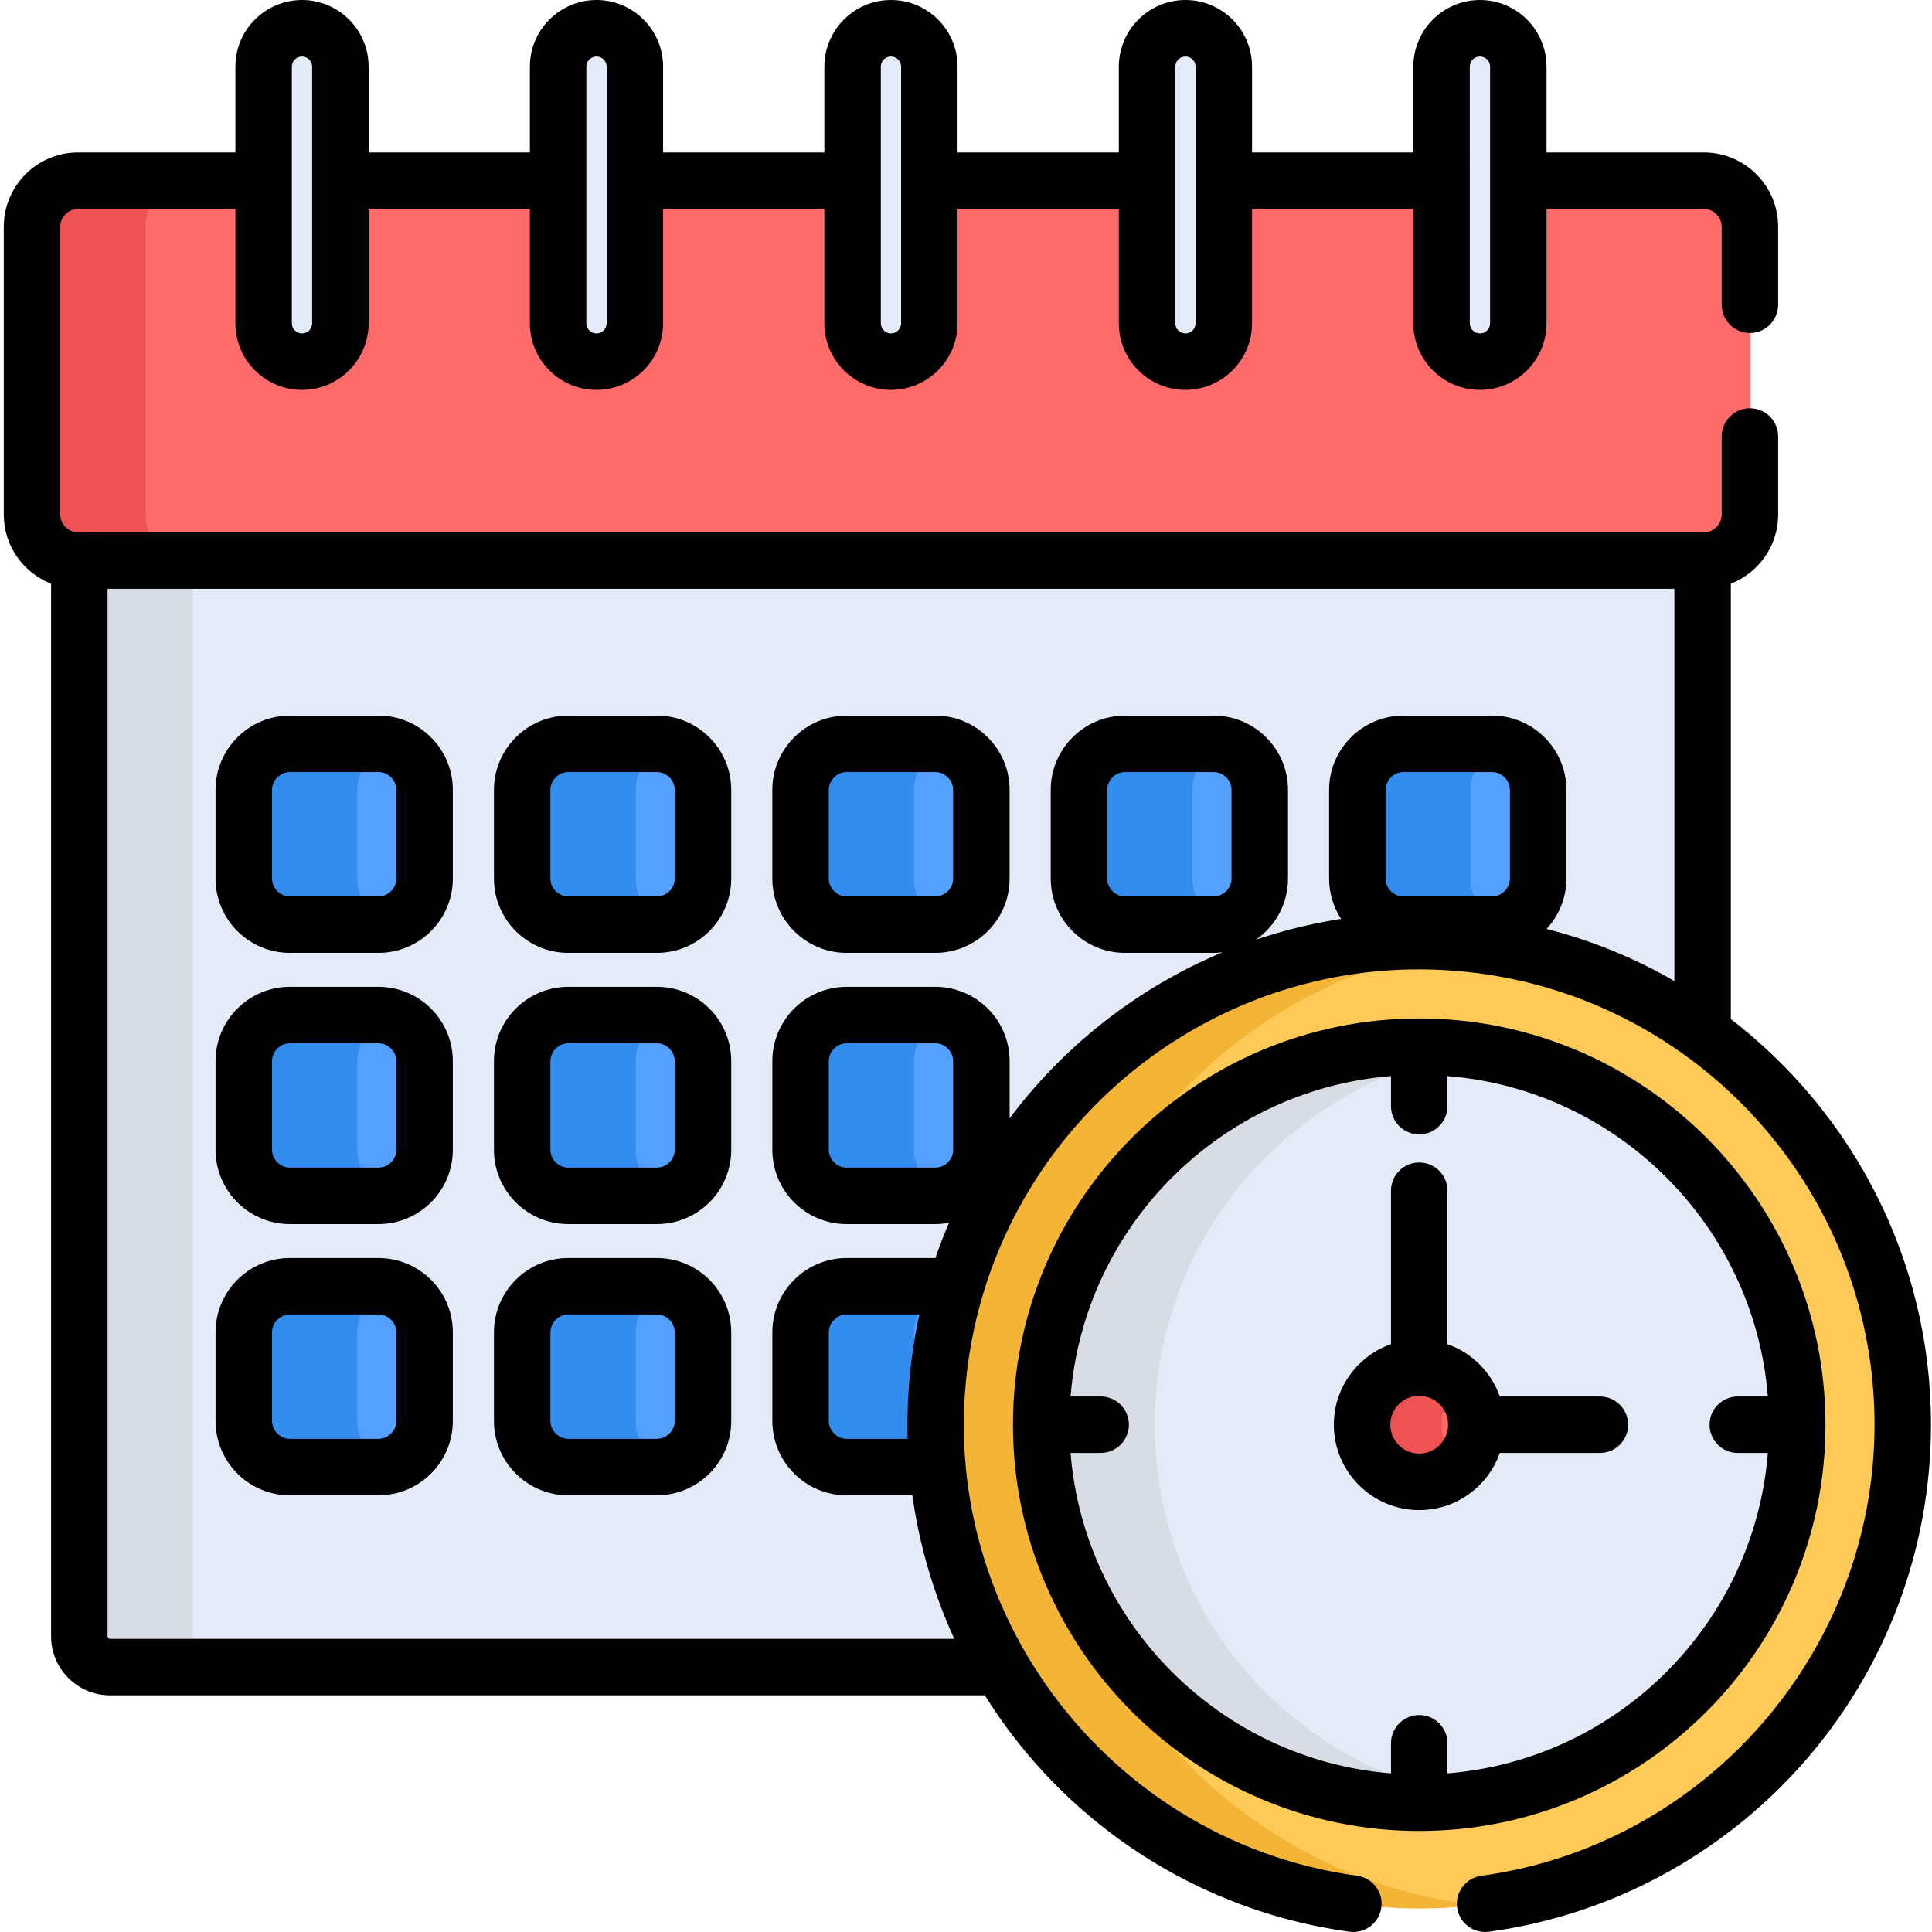
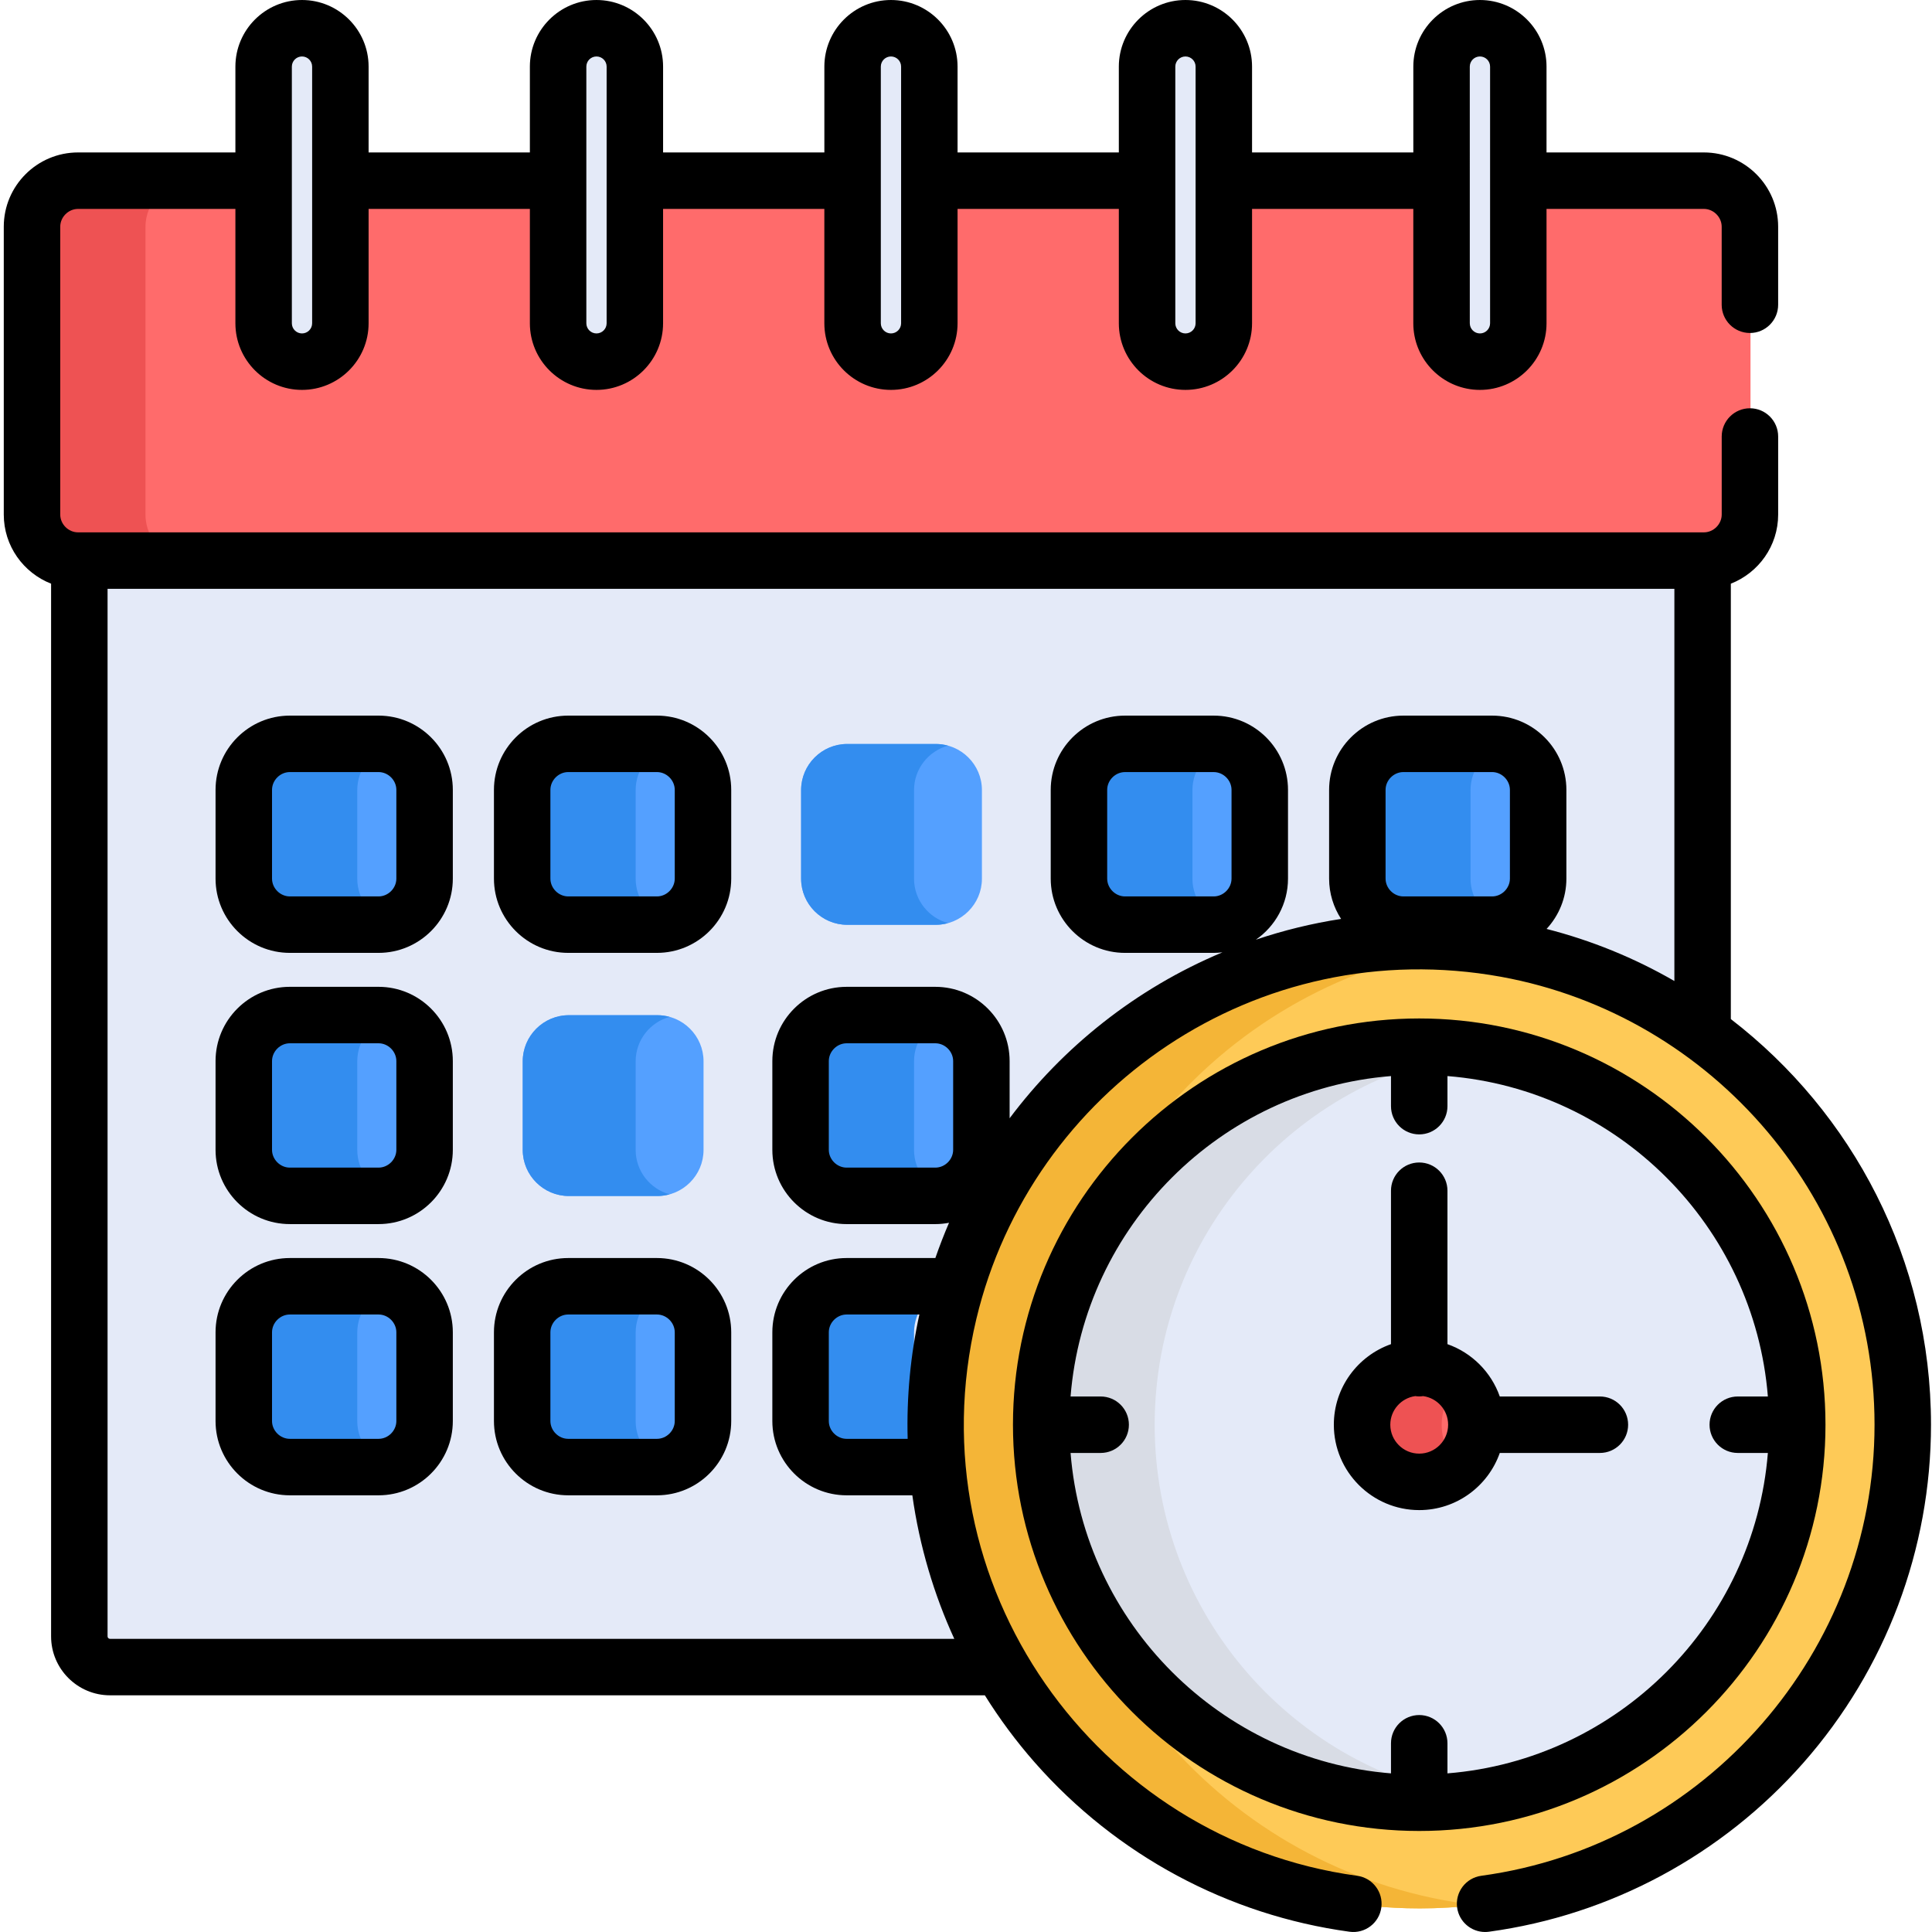
<svg xmlns="http://www.w3.org/2000/svg" height="511pt" viewBox="0 0 511 511.999" width="511pt">
  <path d="m252.602 377.602c0-70.77 52.383-123.152 123.152-123.152 28.055 0 53.996 9.023 75.102 24.316v-135.152h-430.188v290.082c0 4.496 3.645 8.137 8.137 8.137h241.035c-10.957-18.883-17.238-40.82-17.238-64.23zm0 0" fill="#e4eaf8" />
  <path d="m247.516 197.164h-23.508c-6.711 0-12.203 5.492-12.203 12.203v23.508c0 6.711 5.492 12.203 12.203 12.203h23.508c6.711 0 12.203-5.492 12.203-12.203v-23.508c0-6.711-5.488-12.203-12.203-12.203zm0 0" fill="#54a0ff" />
  <path d="m241.73 232.875v-23.508c0-5.602 3.832-10.34 8.996-11.758-1.027-.281-2.098-.445-3.211-.445h-23.508c-6.711 0-12.203 5.492-12.203 12.203v23.508c0 6.711 5.492 12.203 12.203 12.203h23.508c1.113 0 2.188-.164 3.211-.445-5.164-1.418-8.996-6.156-8.996-11.758zm0 0" fill="#338def" />
  <path d="m247.516 269.039h-23.508c-6.711 0-12.203 5.492-12.203 12.203v23.508c0 6.711 5.492 12.203 12.203 12.203h23.508c6.711 0 12.203-5.492 12.203-12.203v-23.508c0-6.711-5.488-12.203-12.203-12.203zm0 0" fill="#54a0ff" />
  <path d="m241.73 304.75v-23.508c0-5.602 3.832-10.34 8.996-11.758-1.027-.281-2.098-.445-3.211-.445h-23.508c-6.711 0-12.203 5.492-12.203 12.203v23.508c0 6.711 5.492 12.203 12.203 12.203h23.508c1.113 0 2.188-.164 3.211-.445-5.164-1.418-8.996-6.156-8.996-11.758zm0 0" fill="#338def" />
-   <path d="m247.516 340.914h-23.508c-6.711 0-12.203 5.488-12.203 12.203v23.508c0 6.711 5.492 12.203 12.203 12.203h23.508c6.711 0 12.203-5.492 12.203-12.203v-23.508c0-6.715-5.488-12.203-12.203-12.203zm0 0" fill="#54a0ff" />
  <path d="m241.73 376.625v-23.508c0-5.602 3.832-10.34 8.996-11.762-1.027-.281-2.098-.441-3.211-.441h-23.508c-6.711 0-12.203 5.488-12.203 12.203v23.508c0 6.711 5.492 12.203 12.203 12.203h23.508c1.113 0 2.188-.164 3.211-.445-5.164-1.422-8.996-6.156-8.996-11.758zm0 0" fill="#338def" />
-   <path d="m50.598 433.695v-290.082h-29.93v290.082c0 4.496 3.645 8.137 8.137 8.137h29.93c-4.496 0-8.137-3.641-8.137-8.137zm0 0" fill="#d8dce5" />
  <path d="m99.965 197.164h-23.508c-6.711 0-12.203 5.492-12.203 12.203v23.508c0 6.711 5.492 12.203 12.203 12.203h23.508c6.711 0 12.203-5.492 12.203-12.203v-23.508c0-6.711-5.488-12.203-12.203-12.203zm0 0" fill="#54a0ff" />
  <path d="m94.18 232.875v-23.508c0-5.602 3.832-10.34 8.996-11.758-1.027-.281-2.098-.445-3.211-.445h-23.508c-6.711 0-12.203 5.492-12.203 12.203v23.508c0 6.711 5.492 12.203 12.203 12.203h23.508c1.113 0 2.184-.164 3.211-.445-5.164-1.418-8.996-6.156-8.996-11.758zm0 0" fill="#338def" />
  <path d="m503.895 377.602c0 70.773-57.371 128.145-128.141 128.145-70.77 0-128.141-57.371-128.141-128.145 0-70.77 57.371-128.141 128.141-128.141 70.77 0 128.141 57.371 128.141 128.141zm0 0" fill="#feca57" />
  <path d="m277.543 377.602c0-65.707 49.457-119.852 113.176-127.266-4.91-.57-9.902-.875-14.965-.875-70.77 0-128.141 57.371-128.141 128.141 0 70.773 57.371 128.145 128.141 128.145 5.062 0 10.055-.305 14.965-.875-63.719-7.414-113.176-61.559-113.176-127.27zm0 0" fill="#f4b537" />
  <path d="m475.934 377.602c0 55.328-44.852 100.184-100.18 100.184s-100.18-44.855-100.18-100.184c0-55.324 44.852-100.18 100.18-100.18s100.18 44.855 100.18 100.18zm0 0" fill="#e4eaf8" />
  <path d="m305.5 377.602c0-50.242 36.988-91.84 85.219-99.066-4.883-.73-9.879-1.113-14.965-1.113-55.328 0-100.18 44.855-100.18 100.18 0 55.328 44.852 100.184 100.18 100.184 5.086 0 10.082-.383 14.965-1.113-48.23-7.227-85.219-48.824-85.219-99.07zm0 0" fill="#d8dce5" />
  <path d="m451.195 47.922c-11.609 0-419.348 0-430.863 0-6.715 0-12.203 5.488-12.203 12.203v76.273c0 6.711 5.488 12.203 12.203 12.203h430.863c6.711 0 12.203-5.492 12.203-12.203v-76.273c0-6.715-5.492-12.203-12.203-12.203zm0 0" fill="#ff6b6b" />
  <path d="m38.055 136.398v-76.273c0-6.711 5.492-12.203 12.203-12.203-17.266 0-28.176 0-29.926 0-6.715 0-12.203 5.492-12.203 12.203v76.273c0 6.711 5.488 12.203 12.203 12.203h29.926c-6.711 0-12.203-5.492-12.203-12.203zm0 0" fill="#ee5253" />
  <g fill="#e4eaf8">
    <path d="m79.68 95.887c-5.617 0-10.168-4.555-10.168-10.168v-68.027c0-5.617 4.551-10.168 10.168-10.168 5.617 0 10.168 4.555 10.168 10.168v68.027c.004 5.613-4.551 10.168-10.168 10.168zm0 0" />
    <path d="m157.719 95.887c-5.613 0-10.168-4.555-10.168-10.168v-68.027c0-5.617 4.555-10.168 10.168-10.168 5.617 0 10.172 4.555 10.172 10.168v68.027c0 5.613-4.555 10.168-10.172 10.168zm0 0" />
    <path d="m235.762 95.887c-5.617 0-10.168-4.555-10.168-10.168v-68.027c0-5.617 4.555-10.168 10.168-10.168 5.617 0 10.172 4.555 10.172 10.168v68.027c0 5.613-4.555 10.168-10.172 10.168zm0 0" />
    <path d="m313.805 95.887c-5.617 0-10.172-4.555-10.172-10.168v-68.027c0-5.617 4.555-10.168 10.172-10.168 5.617 0 10.168 4.555 10.168 10.168v68.027c0 5.613-4.551 10.168-10.168 10.168zm0 0" />
    <path d="m391.844 95.887c-5.617 0-10.168-4.555-10.168-10.168v-68.027c0-5.617 4.555-10.168 10.168-10.168 5.617 0 10.172 4.555 10.172 10.168v68.027c0 5.613-4.555 10.168-10.172 10.168zm0 0" />
  </g>
  <path d="m390.898 377.602c0 8.367-6.781 15.145-15.145 15.145-8.363 0-15.145-6.777-15.145-15.145 0-8.363 6.781-15.141 15.145-15.141 8.363 0 15.145 6.777 15.145 15.141zm0 0" fill="#ff6b6b" />
  <path d="m381.559 377.602c0-4.293 1.797-8.164 4.672-10.918-2.723-2.613-6.406-4.223-10.477-4.223-8.363 0-15.145 6.781-15.145 15.145s6.781 15.141 15.145 15.141c4.07 0 7.754-1.613 10.477-4.223-2.875-2.754-4.672-6.625-4.672-10.922zm0 0" fill="#ee5253" />
  <path d="m99.965 269.039h-23.508c-6.711 0-12.203 5.492-12.203 12.203v23.508c0 6.711 5.492 12.203 12.203 12.203h23.508c6.711 0 12.203-5.492 12.203-12.203v-23.508c0-6.711-5.488-12.203-12.203-12.203zm0 0" fill="#54a0ff" />
  <path d="m94.18 304.75v-23.508c0-5.602 3.832-10.34 8.996-11.758-1.027-.281-2.098-.445-3.211-.445h-23.508c-6.711 0-12.203 5.492-12.203 12.203v23.508c0 6.711 5.492 12.203 12.203 12.203h23.508c1.113 0 2.184-.164 3.211-.445-5.164-1.418-8.996-6.156-8.996-11.758zm0 0" fill="#338def" />
  <path d="m99.965 340.914h-23.508c-6.711 0-12.203 5.488-12.203 12.203v23.508c0 6.711 5.492 12.203 12.203 12.203h23.508c6.711 0 12.203-5.492 12.203-12.203v-23.508c0-6.715-5.488-12.203-12.203-12.203zm0 0" fill="#54a0ff" />
  <path d="m94.18 376.625v-23.508c0-5.602 3.832-10.34 8.996-11.762-1.027-.281-2.098-.441-3.211-.441h-23.508c-6.711 0-12.203 5.488-12.203 12.203v23.508c0 6.711 5.492 12.203 12.203 12.203h23.508c1.113 0 2.184-.164 3.211-.445-5.164-1.422-8.996-6.156-8.996-11.758zm0 0" fill="#338def" />
  <path d="m173.742 197.164h-23.508c-6.711 0-12.203 5.492-12.203 12.203v23.508c0 6.711 5.492 12.203 12.203 12.203h23.508c6.711 0 12.203-5.492 12.203-12.203v-23.508c0-6.711-5.492-12.203-12.203-12.203zm0 0" fill="#54a0ff" />
  <path d="m167.957 232.875v-23.508c0-5.602 3.828-10.34 8.992-11.758-1.023-.281-2.098-.445-3.207-.445h-23.508c-6.715 0-12.203 5.492-12.203 12.203v23.508c0 6.711 5.492 12.203 12.203 12.203h23.508c1.109 0 2.184-.164 3.207-.445-5.164-1.418-8.992-6.156-8.992-11.758zm0 0" fill="#338def" />
  <path d="m173.742 269.039h-23.508c-6.711 0-12.203 5.492-12.203 12.203v23.508c0 6.711 5.492 12.203 12.203 12.203h23.508c6.711 0 12.203-5.492 12.203-12.203v-23.508c0-6.711-5.492-12.203-12.203-12.203zm0 0" fill="#54a0ff" />
  <path d="m167.957 304.75v-23.508c0-5.602 3.828-10.34 8.992-11.758-1.023-.281-2.098-.445-3.207-.445h-23.508c-6.715 0-12.203 5.492-12.203 12.203v23.508c0 6.711 5.492 12.203 12.203 12.203h23.508c1.109 0 2.184-.164 3.207-.445-5.164-1.418-8.992-6.156-8.992-11.758zm0 0" fill="#338def" />
  <path d="m173.742 340.914h-23.508c-6.711 0-12.203 5.488-12.203 12.203v23.508c0 6.711 5.492 12.203 12.203 12.203h23.508c6.711 0 12.203-5.492 12.203-12.203v-23.508c0-6.715-5.492-12.203-12.203-12.203zm0 0" fill="#54a0ff" />
  <path d="m167.957 376.625v-23.508c0-5.602 3.828-10.34 8.992-11.762-1.023-.281-2.098-.441-3.207-.441h-23.508c-6.715 0-12.203 5.488-12.203 12.203v23.508c0 6.711 5.492 12.203 12.203 12.203h23.508c1.109 0 2.184-.164 3.207-.445-5.164-1.422-8.992-6.156-8.992-11.758zm0 0" fill="#338def" />
  <path d="m321.293 197.164h-23.508c-6.715 0-12.207 5.492-12.207 12.203v23.508c0 6.711 5.492 12.203 12.207 12.203h23.508c6.711 0 12.203-5.492 12.203-12.203v-23.508c0-6.711-5.492-12.203-12.203-12.203zm0 0" fill="#54a0ff" />
  <path d="m315.508 232.875v-23.508c0-5.602 3.828-10.34 8.992-11.758-1.023-.281-2.098-.445-3.207-.445h-23.508c-6.715 0-12.207 5.492-12.207 12.203v23.508c0 6.711 5.492 12.203 12.207 12.203h23.508c1.109 0 2.184-.164 3.207-.445-5.164-1.418-8.992-6.156-8.992-11.758zm0 0" fill="#338def" />
  <path d="m394.992 197.164h-23.508c-6.715 0-12.203 5.492-12.203 12.203v23.508c0 6.711 5.488 12.203 12.203 12.203h23.508c6.711 0 12.203-5.492 12.203-12.203v-23.508c0-6.711-5.492-12.203-12.203-12.203zm0 0" fill="#54a0ff" />
  <path d="m389.207 232.875v-23.508c0-5.602 3.828-10.34 8.992-11.758-1.023-.281-2.098-.445-3.207-.445h-23.508c-6.715 0-12.203 5.492-12.203 12.203v23.508c0 6.711 5.488 12.203 12.203 12.203h23.508c1.109 0 2.184-.164 3.207-.445-5.164-1.418-8.992-6.156-8.992-11.758zm0 0" fill="#338def" />
  <path d="m483.27 377.566c0-59.367-48.297-107.664-107.664-107.664-59.363 0-107.66 48.297-107.66 107.664 0 59.363 48.297 107.66 107.66 107.66 59.367 0 107.664-48.297 107.664-107.66zm-100.18 92.395v-7.977c0-4.133-3.352-7.48-7.484-7.48-4.133 0-7.48 3.348-7.48 7.48v7.977c-45.16-3.625-81.289-39.754-84.914-84.914h7.977c4.133 0 7.48-3.348 7.48-7.48 0-4.137-3.348-7.484-7.48-7.484h-7.977c3.625-45.16 39.754-81.289 84.914-84.914v7.977c0 4.133 3.348 7.48 7.48 7.48 4.133 0 7.484-3.348 7.484-7.48v-7.977c45.16 3.625 81.289 39.754 84.914 84.914h-7.977c-4.133 0-7.48 3.348-7.48 7.484 0 4.133 3.348 7.48 7.48 7.48h7.977c-3.625 45.16-39.754 81.289-84.914 84.914zm0 0" />
  <path d="m423.488 370.082h-26.531c-2.273-6.465-7.402-11.594-13.867-13.867v-40.664c0-4.133-3.352-7.48-7.484-7.48-4.133 0-7.48 3.348-7.48 7.48v40.664c-8.809 3.098-15.145 11.496-15.145 21.352 0 12.473 10.152 22.625 22.625 22.625 9.855 0 18.254-6.336 21.352-15.145h26.531c4.133 0 7.48-3.348 7.48-7.48 0-4.137-3.348-7.484-7.48-7.484zm-47.883 15.145c-4.223 0-7.66-3.438-7.66-7.664 0-3.867 2.883-7.066 6.609-7.582.348.051.695.082 1.051.082.359 0 .707-.031 1.051-.082 3.73.516 6.613 3.715 6.613 7.582 0 4.227-3.438 7.664-7.664 7.664zm0 0" />
  <path d="m99.82 189.645h-23.508c-10.855 0-19.688 8.828-19.688 19.684v23.508c0 10.855 8.832 19.684 19.688 19.684h23.508c10.852 0 19.684-8.828 19.684-19.684v-23.508c0-10.855-8.832-19.684-19.684-19.684zm4.719 43.191c0 2.559-2.16 4.723-4.719 4.723h-23.508c-2.559 0-4.723-2.164-4.723-4.723v-23.508c0-2.559 2.164-4.723 4.723-4.723h23.508c2.559 0 4.719 2.164 4.719 4.723zm0 0" />
  <path d="m173.594 189.645h-23.508c-10.855 0-19.684 8.828-19.684 19.684v23.508c0 10.855 8.828 19.684 19.684 19.684h23.508c10.855 0 19.688-8.828 19.688-19.684v-23.508c0-10.855-8.832-19.684-19.688-19.684zm4.723 43.191c0 2.559-2.164 4.723-4.723 4.723h-23.508c-2.559 0-4.723-2.164-4.723-4.723v-23.508c0-2.559 2.164-4.723 4.723-4.723h23.508c2.559 0 4.723 2.164 4.723 4.723zm0 0" />
-   <path d="m223.863 252.523h23.508c10.852 0 19.684-8.832 19.684-19.688v-23.508c0-10.855-8.832-19.684-19.684-19.684h-23.508c-10.855 0-19.688 8.832-19.688 19.684v23.508c0 10.855 8.832 19.688 19.688 19.688zm-4.723-43.195c0-2.559 2.16-4.723 4.719-4.723h23.508c2.559 0 4.723 2.164 4.723 4.723v23.508c0 2.559-2.164 4.723-4.723 4.723h-23.508c-2.559 0-4.719-2.164-4.719-4.723zm0 0" />
  <path d="m99.82 261.516h-23.508c-10.855 0-19.688 8.832-19.688 19.684v23.512c0 10.852 8.832 19.684 19.688 19.684h23.508c10.852 0 19.684-8.832 19.684-19.684v-23.512c0-10.852-8.832-19.684-19.684-19.684zm4.719 43.195c0 2.559-2.16 4.719-4.719 4.719h-23.508c-2.559 0-4.723-2.16-4.723-4.719v-23.508c0-2.559 2.164-4.723 4.723-4.723h23.508c2.559 0 4.719 2.164 4.719 4.723zm0 0" />
-   <path d="m173.594 261.516h-23.508c-10.855 0-19.684 8.832-19.684 19.684v23.512c0 10.852 8.828 19.684 19.684 19.684h23.508c10.855 0 19.688-8.832 19.688-19.684v-23.512c0-10.852-8.832-19.684-19.688-19.684zm4.723 43.195c0 2.559-2.164 4.719-4.723 4.719h-23.508c-2.559 0-4.723-2.16-4.723-4.719v-23.508c0-2.559 2.164-4.723 4.723-4.723h23.508c2.559 0 4.723 2.164 4.723 4.723zm0 0" />
  <path d="m99.82 333.391h-23.508c-10.855 0-19.688 8.832-19.688 19.684v23.508c0 10.855 8.832 19.688 19.688 19.688h23.508c10.852 0 19.684-8.832 19.684-19.688v-23.508c0-10.852-8.832-19.684-19.684-19.684zm4.719 43.191c0 2.562-2.16 4.723-4.719 4.723h-23.508c-2.559 0-4.723-2.16-4.723-4.723v-23.504c0-2.559 2.164-4.723 4.723-4.723h23.508c2.559 0 4.719 2.164 4.719 4.723zm0 0" />
  <path d="m173.594 333.391h-23.508c-10.855 0-19.684 8.832-19.684 19.684v23.508c0 10.855 8.828 19.688 19.684 19.688h23.508c10.855 0 19.688-8.832 19.688-19.688v-23.508c0-10.852-8.832-19.684-19.688-19.684zm4.723 43.191c0 2.562-2.164 4.723-4.723 4.723h-23.508c-2.559 0-4.723-2.16-4.723-4.723v-23.504c0-2.559 2.164-4.723 4.723-4.723h23.508c2.559 0 4.723 2.164 4.723 4.723zm0 0" />
  <path d="m458.188 270.062v-115.379c7.332-2.871 12.543-9.992 12.543-18.324v-20.68c0-4.133-3.348-7.484-7.48-7.484s-7.48 3.352-7.48 7.484v20.68c0 2.559-2.164 4.719-4.723 4.719h-430.863c-2.559 0-4.719-2.16-4.719-4.719v-76.277c0-2.559 2.16-4.719 4.719-4.719h41.699v30.312c0 9.734 7.918 17.652 17.648 17.652 9.734 0 17.652-7.918 17.652-17.652v-30.312h42.738v30.312c0 9.734 7.918 17.652 17.652 17.652 9.73 0 17.648-7.918 17.648-17.652v-30.312h42.738v30.312c0 9.734 7.922 17.652 17.652 17.652 9.734 0 17.652-7.918 17.652-17.652v-30.312h42.738v30.312c0 9.734 7.918 17.652 17.652 17.652 9.73 0 17.652-7.918 17.652-17.652v-30.312h42.734v30.312c0 9.125 6.961 16.656 15.852 17.562.594.059 1.195.09 1.801.09 9.734 0 17.652-7.918 17.652-17.648v-30.316h41.699c2.559 0 4.719 2.16 4.719 4.719v20.68c0 4.133 3.352 7.484 7.484 7.484s7.48-3.352 7.48-7.484v-20.68c0-10.852-8.832-19.684-19.684-19.684h-41.699v-22.746c0-9.734-7.918-17.652-17.648-17.652-9.734 0-17.652 7.918-17.652 17.652v22.746h-42.738v-22.746c0-9.734-7.918-17.652-17.652-17.652s-17.652 7.918-17.652 17.652v22.746h-42.738v-22.746c0-9.734-7.918-17.652-17.652-17.652-9.73 0-17.648 7.918-17.648 17.652v22.746h-42.738v-22.746c0-9.734-7.922-17.652-17.652-17.652-9.734 0-17.652 7.918-17.652 17.652v22.746h-42.738v-22.746c0-9.734-7.918-17.652-17.652-17.652-9.73 0-17.648 7.918-17.648 17.652v22.746h-41.699c-10.855 0-19.684 8.832-19.684 19.684v76.277c0 8.332 5.211 15.453 12.539 18.32v278.977c0 8.609 7.008 15.617 15.621 15.617h231.832c3.902 6.258 8.328 12.227 13.258 17.832 21.574 24.516 51.188 40.434 83.391 44.824 4.094.559 7.863-2.309 8.422-6.402.559-4.098-2.309-7.867-6.402-8.426-69.168-9.422-117.652-77.195-100.926-147.535 14.496-60.766 74.41-102.406 139.078-90.703 56.211 10.254 98.957 59.578 98.957 118.699 0 60.055-44.805 111.445-104.215 119.539-4.094.559-6.961 4.328-6.402 8.426.512 3.75 3.719 6.469 7.402 6.469.34 0 .68-.02 1.02-.066 32.203-4.387 61.816-20.305 83.391-44.824 21.773-24.746 33.766-56.547 33.766-89.543 0-43.73-20.812-82.684-53.043-107.5zm-66.488-255.098c1.48 0 2.688 1.203 2.688 2.688v68.023c0 1.48-1.207 2.688-2.688 2.688-1.484 0-2.688-1.207-2.688-2.688 0-6.777-.004-61.176-.004-68.023 0-1.484 1.207-2.688 2.691-2.688zm-80.73 2.688c0-1.484 1.207-2.688 2.688-2.688s2.688 1.203 2.688 2.688v68.023c0 1.48-1.207 2.688-2.688 2.688s-2.688-1.207-2.688-2.688c0-7.344 0-60.703 0-68.023zm-78.043 0c0-1.484 1.207-2.688 2.688-2.688 1.484 0 2.688 1.203 2.688 2.688v68.023c0 1.48-1.203 2.688-2.688 2.688-1.48 0-2.688-1.207-2.688-2.688 0-7.344 0-60.703 0-68.023zm-78.039 0c0-1.484 1.203-2.688 2.688-2.688 1.48 0 2.688 1.203 2.688 2.688v68.023c0 1.48-1.207 2.688-2.688 2.688-1.484 0-2.688-1.207-2.688-2.688 0-7.344 0-60.703 0-68.023zm-78.043 0c0-1.484 1.207-2.688 2.688-2.688 1.484 0 2.688 1.203 2.688 2.688v68.023c0 1.48-1.203 2.688-2.688 2.688-1.48 0-2.688-1.207-2.688-2.688 0-7.344 0-60.703 0-68.023zm322.797 215.184c0 2.559-2.16 4.723-4.719 4.723h-23.512c-2.559 0-4.719-2.164-4.719-4.723v-23.508c0-2.559 2.16-4.723 4.719-4.723h23.512c2.559 0 4.719 2.164 4.719 4.723zm-147.238 201.473h-223.742c-.363 0-.656-.293-.656-.652v-277.613h415.223v103.934c-10.664-6.16-22.035-10.773-33.871-13.801 3.246-3.512 5.25-8.191 5.25-13.34v-23.508c0-10.855-8.832-19.684-19.684-19.684h-23.508c-10.855 0-19.688 8.832-19.688 19.684v23.508c0 3.938 1.176 7.602 3.176 10.684-7.762 1.195-15.309 3.051-22.586 5.508 5.137-3.559 8.516-9.484 8.516-16.191v-23.508c0-10.855-8.832-19.684-19.684-19.684h-23.508c-10.855 0-19.688 8.828-19.688 19.684v23.508c0 10.855 8.832 19.684 19.688 19.684h23.508c.781 0 1.551-.059 2.312-.148-23.07 9.648-42.324 25.207-56.402 43.977v-15.148c0-10.855-8.832-19.684-19.688-19.684h-23.508c-10.855 0-19.684 8.832-19.684 19.684v23.508c0 10.855 8.832 19.688 19.684 19.688h23.508c1.242 0 2.453-.129 3.633-.352-1.32 3.059-2.527 6.176-3.625 9.344-2.164 0-19.055 0-23.516 0-10.855 0-19.684 8.832-19.684 19.688v23.504c0 10.855 8.832 19.688 19.684 19.688h17.418c1.871 13.461 5.805 26.496 11.121 38.043zm68.742-196.75h-23.508c-2.559 0-4.723-2.164-4.723-4.723v-23.508c0-2.559 2.164-4.719 4.723-4.719h23.508c2.559 0 4.723 2.16 4.723 4.719v23.508c0 2.559-2.164 4.723-4.723 4.723zm-81.105 143.746h-16.176c-2.562 0-4.723-2.16-4.723-4.723v-23.504c0-2.559 2.16-4.723 4.723-4.723h19.281c-2.332 10.609-3.414 21.844-3.105 32.949zm12.055-76.594c0 2.559-2.164 4.719-4.723 4.719h-23.508c-2.559 0-4.723-2.16-4.723-4.719v-23.508c0-2.559 2.164-4.723 4.723-4.723h23.508c2.559 0 4.723 2.164 4.723 4.723zm0 0" />
</svg>